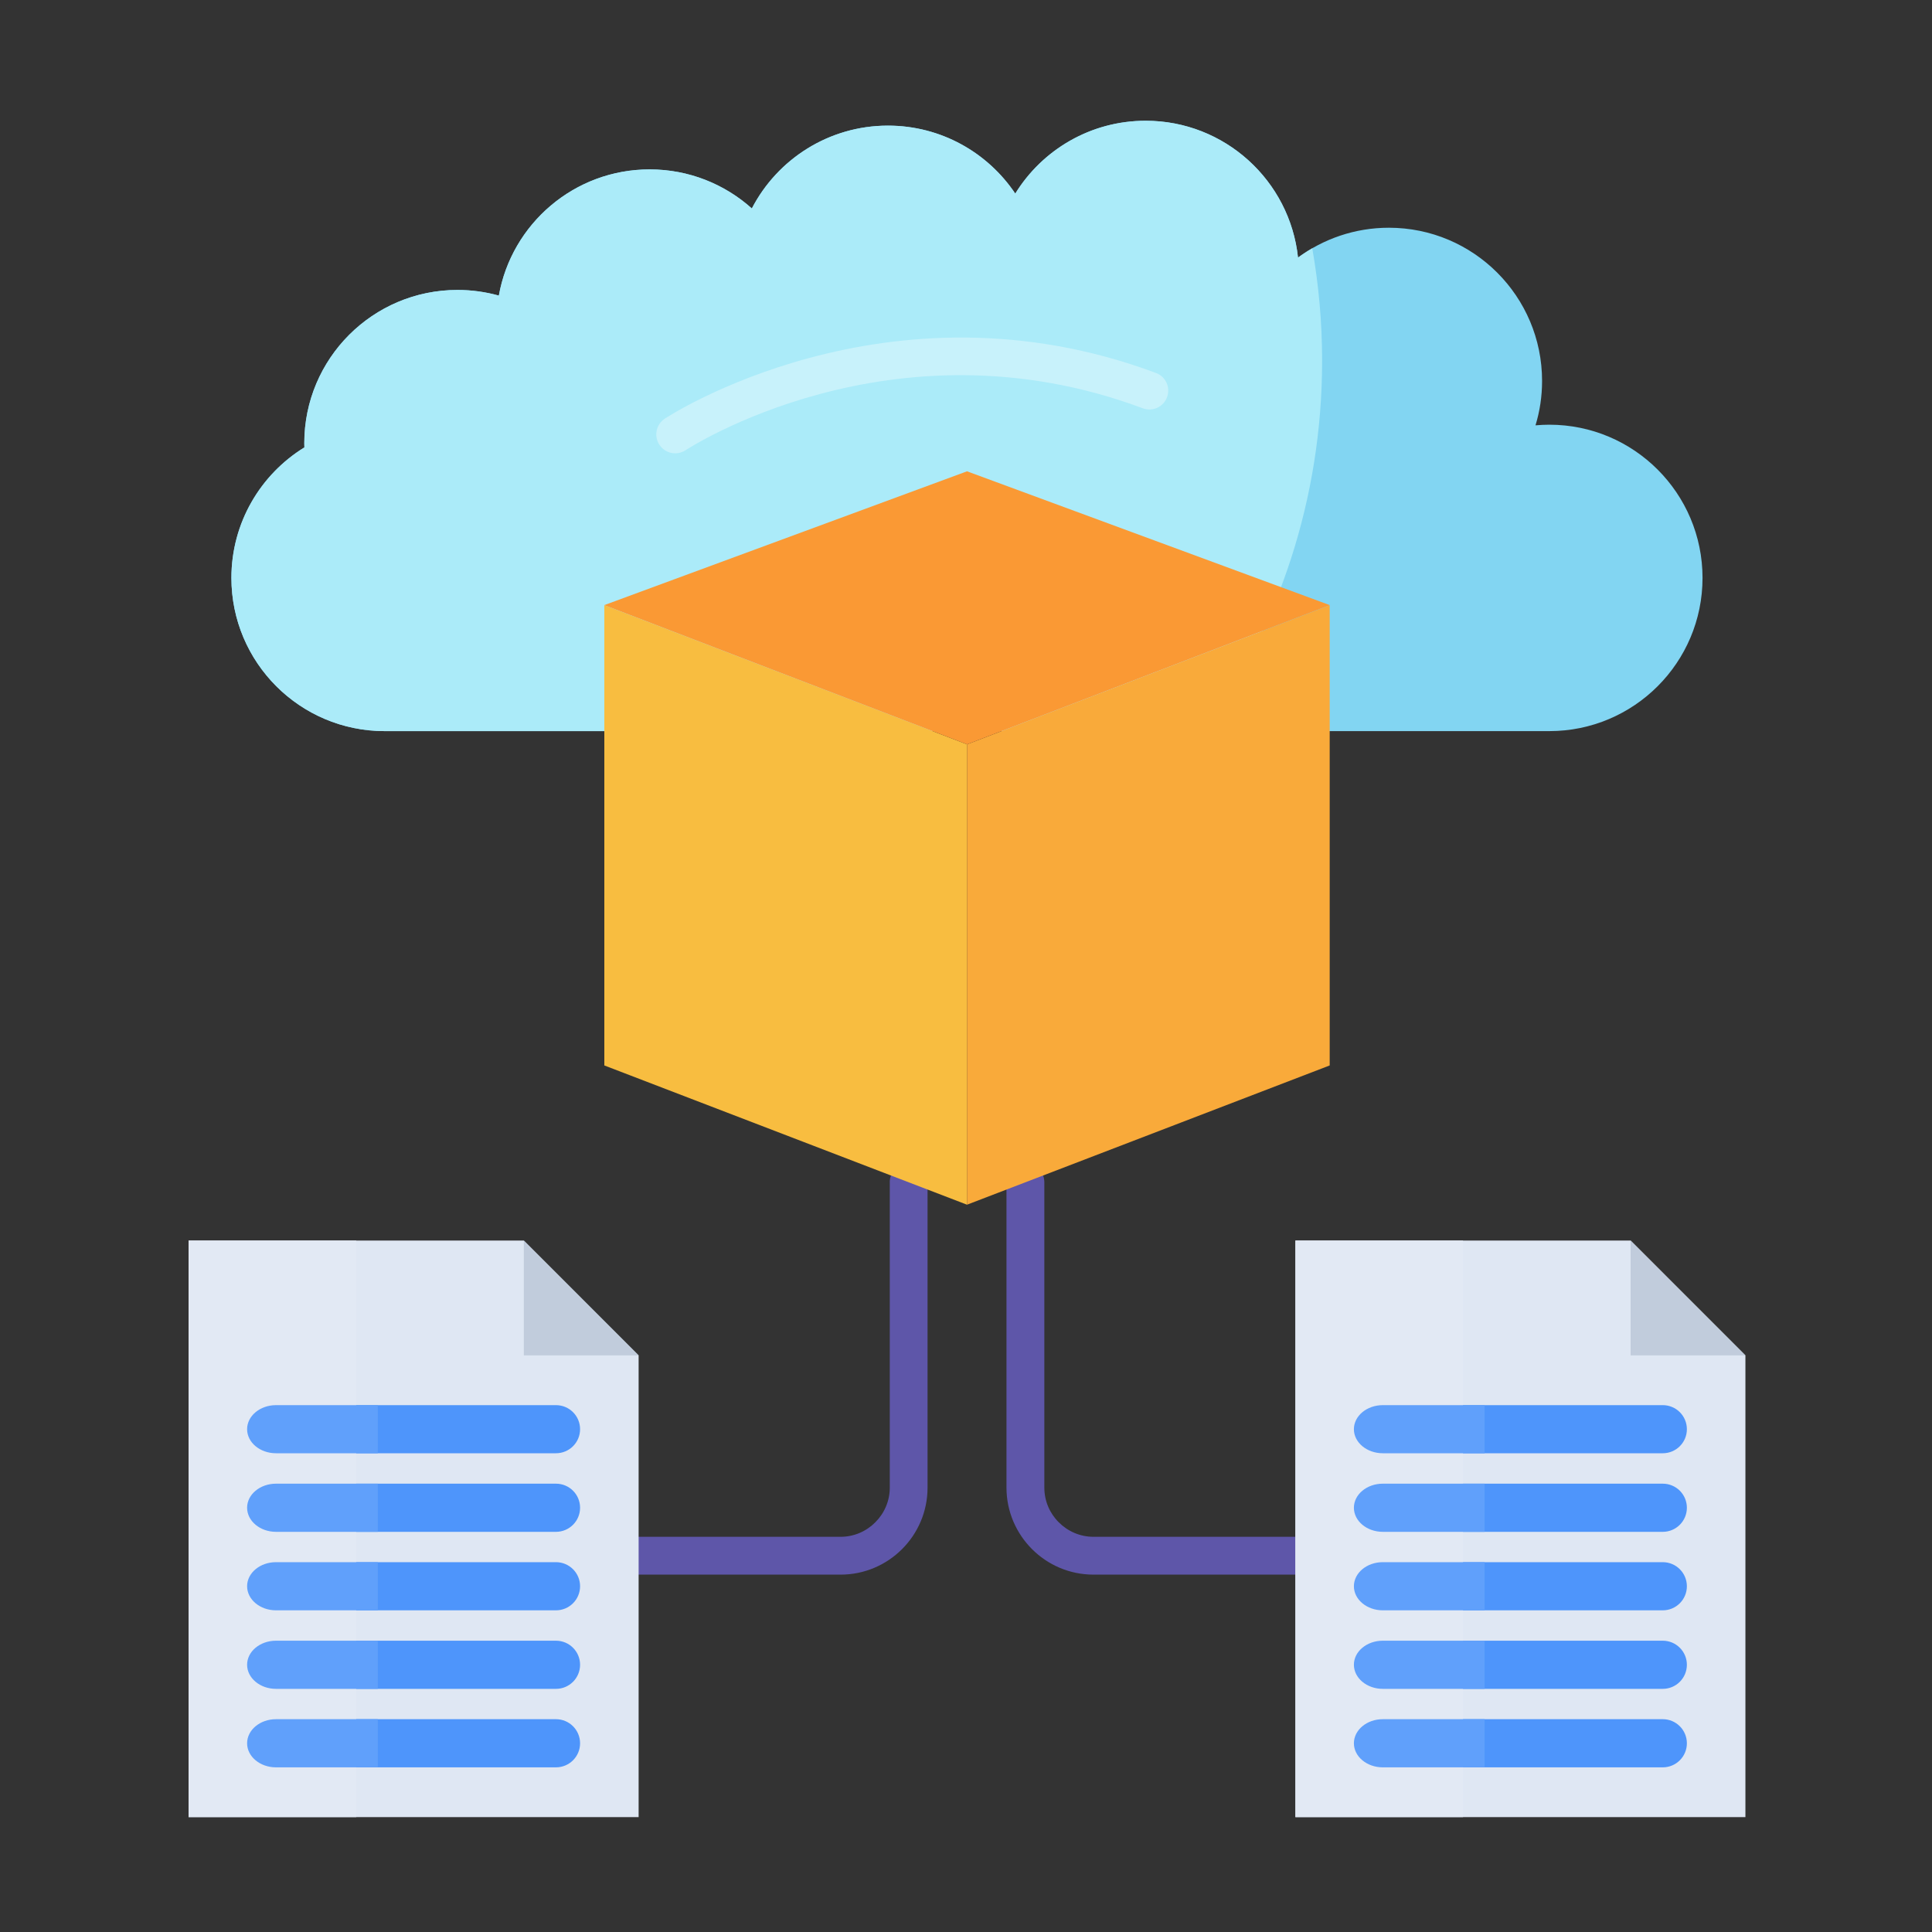
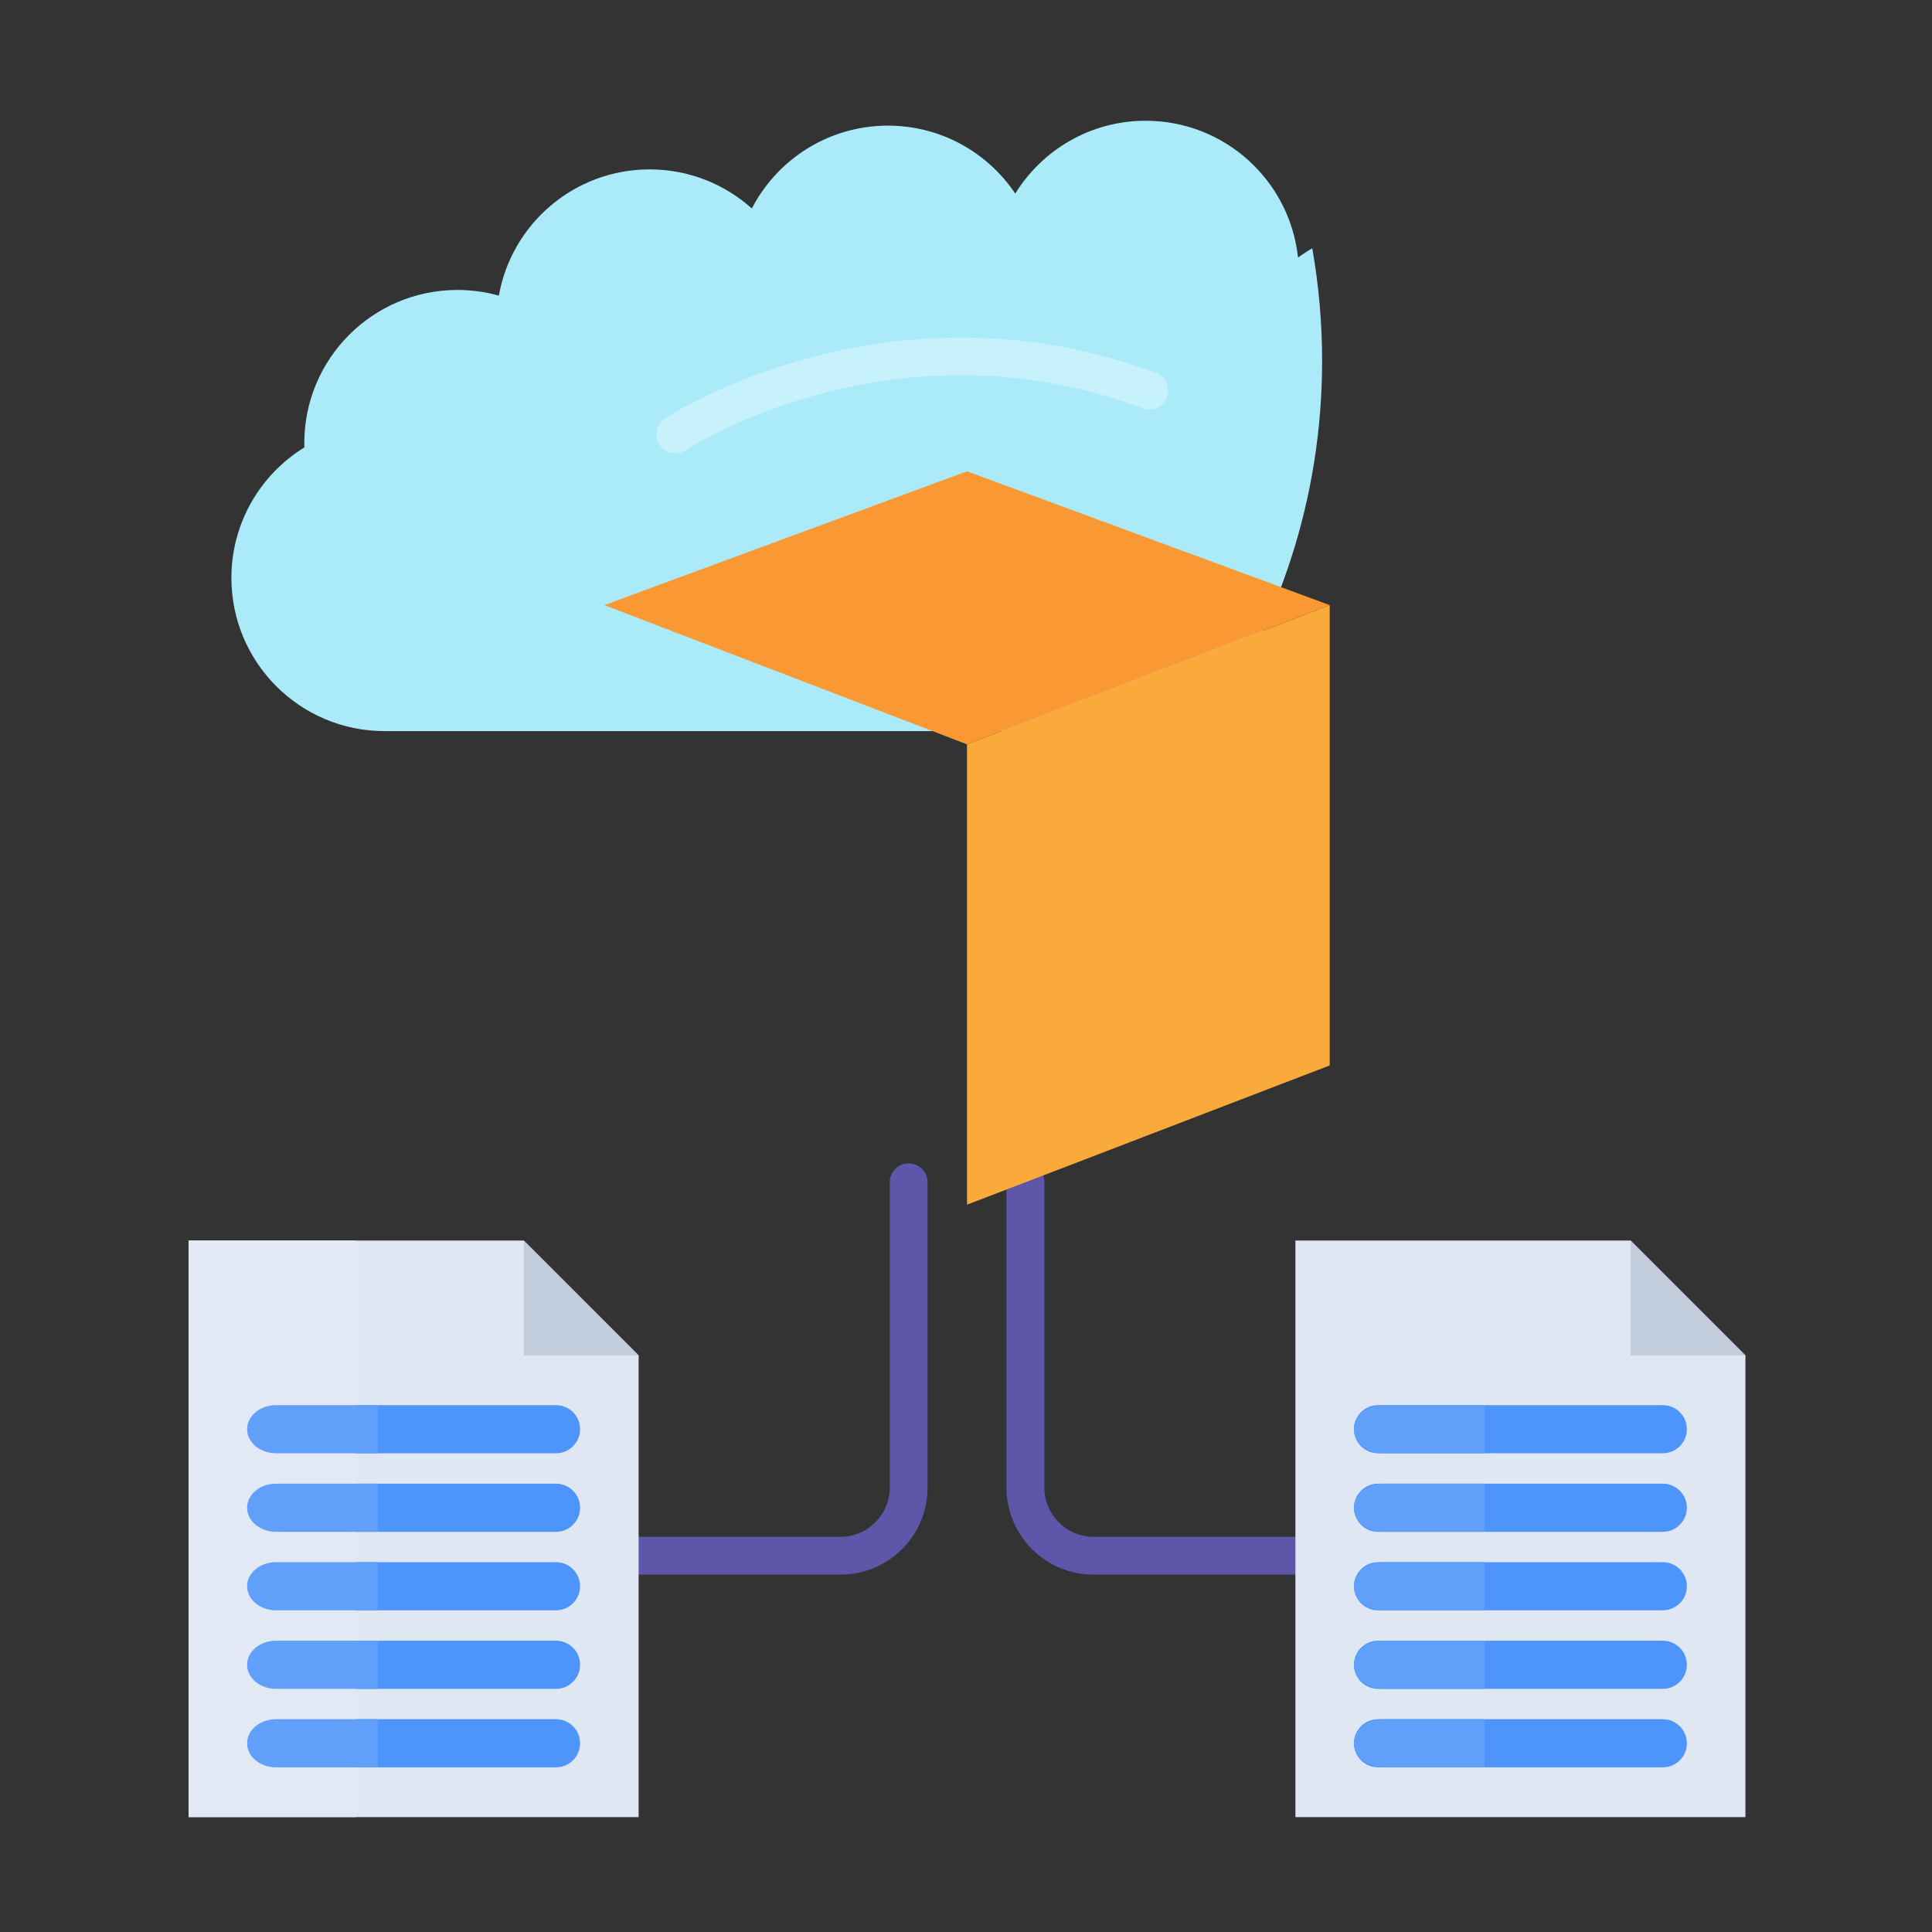
<svg xmlns="http://www.w3.org/2000/svg" width="40" height="40" viewBox="0 0 40 40" fill="none">
  <rect x="0" y="0" width="40" height="40" fill="#333333" stroke="none" />
-   <path fill-rule="evenodd" clip-rule="evenodd" d="M9.665 15.137H7.963C6.211 15.137 4.791 13.716 4.791 11.965C4.791 10.823 5.395 9.821 6.302 9.263C6.301 9.233 6.3 9.204 6.3 9.175C6.3 7.423 7.72 6.003 9.472 6.003C9.768 6.003 10.055 6.044 10.328 6.12C10.592 4.635 11.889 3.507 13.45 3.507C14.263 3.507 15.005 3.813 15.566 4.316C16.093 3.298 17.158 2.601 18.384 2.601C19.482 2.601 20.45 3.159 21.02 4.008C21.578 3.103 22.579 2.5 23.72 2.5C25.358 2.5 26.705 3.741 26.874 5.333C27.4 4.946 28.05 4.715 28.755 4.715C30.507 4.715 31.927 6.136 31.927 7.887C31.927 8.207 31.88 8.515 31.791 8.806C31.885 8.798 31.981 8.793 32.077 8.793C33.829 8.793 35.249 10.214 35.249 11.965C35.249 13.717 33.828 15.137 32.077 15.137H30.375H9.665Z" fill="#82D5F2" />
  <path fill-rule="evenodd" clip-rule="evenodd" d="M9.665 15.137H7.963C6.211 15.137 4.791 13.716 4.791 11.965C4.791 10.823 5.395 9.821 6.302 9.263C6.301 9.233 6.3 9.204 6.3 9.175C6.3 7.423 7.72 6.003 9.472 6.003C9.768 6.003 10.055 6.044 10.328 6.12C10.592 4.635 11.889 3.507 13.45 3.507C14.263 3.507 15.005 3.813 15.566 4.316C16.093 3.298 17.158 2.601 18.384 2.601C19.482 2.601 20.45 3.159 21.02 4.008C21.578 3.103 22.579 2.5 23.72 2.5C25.358 2.5 26.705 3.741 26.874 5.333C26.968 5.263 27.067 5.199 27.169 5.14C27.302 5.896 27.373 6.674 27.373 7.469C27.373 10.325 26.471 12.971 24.938 15.137H9.665V15.137Z" fill="#ABEBF9" />
  <path fill-rule="evenodd" clip-rule="evenodd" d="M14.191 9.323C14.009 9.44 13.767 9.387 13.65 9.205C13.533 9.023 13.586 8.782 13.768 8.665C13.781 8.656 18.36 5.638 23.933 7.722C24.136 7.797 24.238 8.022 24.162 8.224C24.087 8.427 23.862 8.529 23.66 8.453C18.46 6.509 14.203 9.316 14.191 9.323Z" fill="#C8F2FB" />
  <path d="M18.421 24.478C18.421 24.262 18.596 24.086 18.812 24.086C19.029 24.086 19.204 24.262 19.204 24.478V30.8C19.204 31.297 19.002 31.747 18.676 32.073C18.35 32.399 17.899 32.601 17.403 32.601H13.224C13.008 32.601 12.832 32.426 12.832 32.209C12.832 31.993 13.008 31.818 13.224 31.818H17.403C17.683 31.818 17.938 31.703 18.122 31.518C18.307 31.334 18.422 31.079 18.422 30.8V24.478H18.421ZM20.838 24.478C20.838 24.262 21.013 24.086 21.23 24.086C21.446 24.086 21.622 24.262 21.622 24.478V30.8C21.622 31.08 21.736 31.335 21.921 31.518C22.105 31.703 22.36 31.818 22.64 31.818H26.819C27.035 31.818 27.211 31.993 27.211 32.209C27.211 32.426 27.035 32.601 26.819 32.601H22.64C22.143 32.601 21.693 32.399 21.367 32.073C21.041 31.747 20.838 31.296 20.838 30.8V24.478H20.838Z" fill="#5E56A9" />
-   <path fill-rule="evenodd" clip-rule="evenodd" d="M12.512 12.529L20.021 15.411V24.942L12.512 22.059V12.529Z" fill="#F8BD40" />
  <path fill-rule="evenodd" clip-rule="evenodd" d="M20.021 24.942L27.53 22.059V12.529L20.021 15.411V24.942Z" fill="#F9AA3A" />
  <path fill-rule="evenodd" clip-rule="evenodd" d="M12.512 12.528L20.021 9.758L27.53 12.528L20.021 15.411L12.512 12.528Z" fill="#FA9934" />
  <path fill-rule="evenodd" clip-rule="evenodd" d="M13.222 28.062V37.621H3.905V25.684H10.844L13.222 28.062Z" fill="#DFE7F3" />
  <path fill-rule="evenodd" clip-rule="evenodd" d="M10.845 25.684L13.222 28.062H10.845V25.684Z" fill="#C1CCDC" />
  <path d="M5.616 30.088C5.34 30.088 5.117 29.865 5.117 29.59C5.117 29.315 5.341 29.092 5.616 29.092H11.511C11.787 29.092 12.01 29.315 12.01 29.59C12.01 29.866 11.786 30.088 11.511 30.088H5.616ZM5.616 31.715C5.34 31.715 5.117 31.491 5.117 31.216C5.117 30.941 5.341 30.718 5.616 30.718H11.511C11.787 30.718 12.01 30.941 12.01 31.216C12.01 31.492 11.786 31.715 11.511 31.715H5.616ZM5.616 33.34C5.34 33.34 5.117 33.116 5.117 32.841C5.117 32.566 5.341 32.343 5.616 32.343H11.511C11.787 32.343 12.01 32.567 12.01 32.841C12.01 33.117 11.786 33.34 11.511 33.34H5.616ZM5.616 34.966C5.34 34.966 5.117 34.742 5.117 34.467C5.117 34.192 5.341 33.969 5.616 33.969H11.511C11.787 33.969 12.01 34.193 12.01 34.467C12.01 34.743 11.786 34.966 11.511 34.966H5.616ZM5.616 36.591C5.34 36.591 5.117 36.367 5.117 36.093C5.117 35.817 5.341 35.594 5.616 35.594H11.511C11.787 35.594 12.01 35.818 12.01 36.093C12.01 36.368 11.786 36.591 11.511 36.591H5.616Z" fill="#4E95FB" />
  <path d="M7.375 25.684H3.905V37.621H7.375V25.684Z" fill="#E2E9F4" />
  <path d="M5.714 30.088C5.384 30.088 5.116 29.865 5.116 29.59C5.116 29.315 5.384 29.092 5.714 29.092H7.822V30.088H5.714ZM5.714 31.715C5.384 31.715 5.116 31.491 5.116 31.216C5.116 30.941 5.384 30.718 5.714 30.718H7.822V31.715H5.714ZM5.714 33.34C5.384 33.34 5.116 33.116 5.116 32.841C5.116 32.566 5.384 32.343 5.714 32.343H7.822V33.34H5.714ZM5.714 34.966C5.384 34.966 5.116 34.742 5.116 34.467C5.116 34.192 5.384 33.969 5.714 33.969H7.822V34.966H5.714ZM5.714 36.591C5.384 36.591 5.116 36.367 5.116 36.093C5.116 35.817 5.384 35.594 5.714 35.594H7.822V36.591H5.714Z" fill="#60A0FB" />
  <path fill-rule="evenodd" clip-rule="evenodd" d="M36.137 28.062V37.621H26.82V25.684H33.759L36.137 28.062Z" fill="#DFE7F3" />
  <path fill-rule="evenodd" clip-rule="evenodd" d="M33.76 25.684L36.137 28.062H33.76V25.684Z" fill="#C1CCDC" />
  <path d="M28.531 30.088C28.255 30.088 28.032 29.865 28.032 29.59C28.032 29.315 28.256 29.092 28.531 29.092H34.426C34.702 29.092 34.925 29.315 34.925 29.59C34.925 29.866 34.701 30.088 34.426 30.088H28.531ZM28.531 31.715C28.255 31.715 28.032 31.491 28.032 31.216C28.032 30.941 28.256 30.718 28.531 30.718H34.426C34.702 30.718 34.925 30.941 34.925 31.216C34.925 31.492 34.701 31.715 34.426 31.715H28.531ZM28.531 33.34C28.255 33.34 28.032 33.116 28.032 32.841C28.032 32.566 28.256 32.343 28.531 32.343H34.426C34.702 32.343 34.925 32.567 34.925 32.841C34.925 33.117 34.701 33.34 34.426 33.34H28.531ZM28.531 34.966C28.255 34.966 28.032 34.742 28.032 34.467C28.032 34.192 28.256 33.969 28.531 33.969H34.426C34.702 33.969 34.925 34.193 34.925 34.467C34.925 34.743 34.701 34.966 34.426 34.966H28.531ZM28.531 36.591C28.255 36.591 28.032 36.367 28.032 36.093C28.032 35.817 28.256 35.594 28.531 35.594H34.426C34.702 35.594 34.925 35.818 34.925 36.093C34.925 36.368 34.701 36.591 34.426 36.591H28.531Z" fill="#4E95FB" />
-   <path d="M30.29 25.684H26.82V37.621H30.29V25.684Z" fill="#E2E9F4" />
  <path d="M28.629 30.088C28.299 30.088 28.031 29.865 28.031 29.59C28.031 29.315 28.299 29.092 28.629 29.092H30.737V30.088H28.629ZM28.629 31.715C28.299 31.715 28.031 31.491 28.031 31.216C28.031 30.941 28.299 30.718 28.629 30.718H30.737V31.715H28.629ZM28.629 33.34C28.299 33.34 28.031 33.116 28.031 32.841C28.031 32.566 28.299 32.343 28.629 32.343H30.737V33.34H28.629ZM28.629 34.966C28.299 34.966 28.031 34.742 28.031 34.467C28.031 34.192 28.299 33.969 28.629 33.969H30.737V34.966H28.629ZM28.629 36.591C28.299 36.591 28.031 36.367 28.031 36.093C28.031 35.817 28.299 35.594 28.629 35.594H30.737V36.591H28.629Z" fill="#60A0FB" />
</svg>